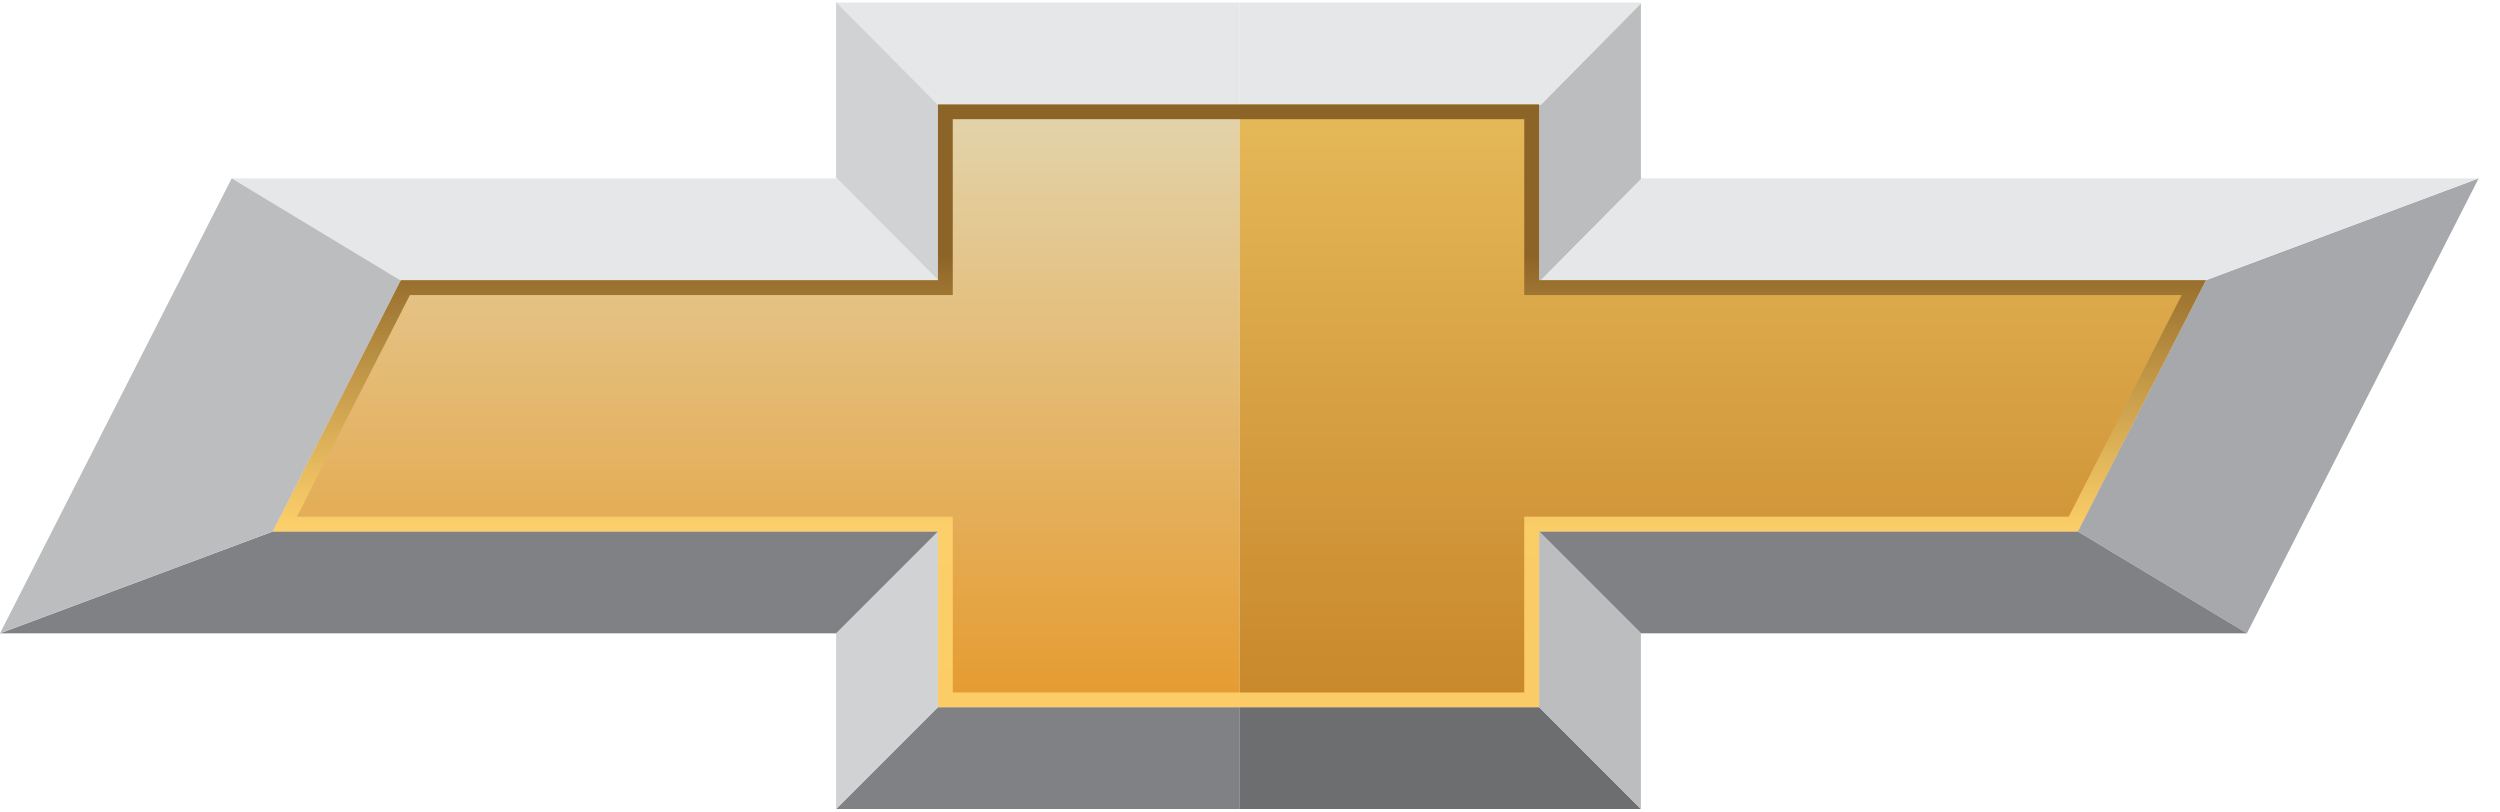
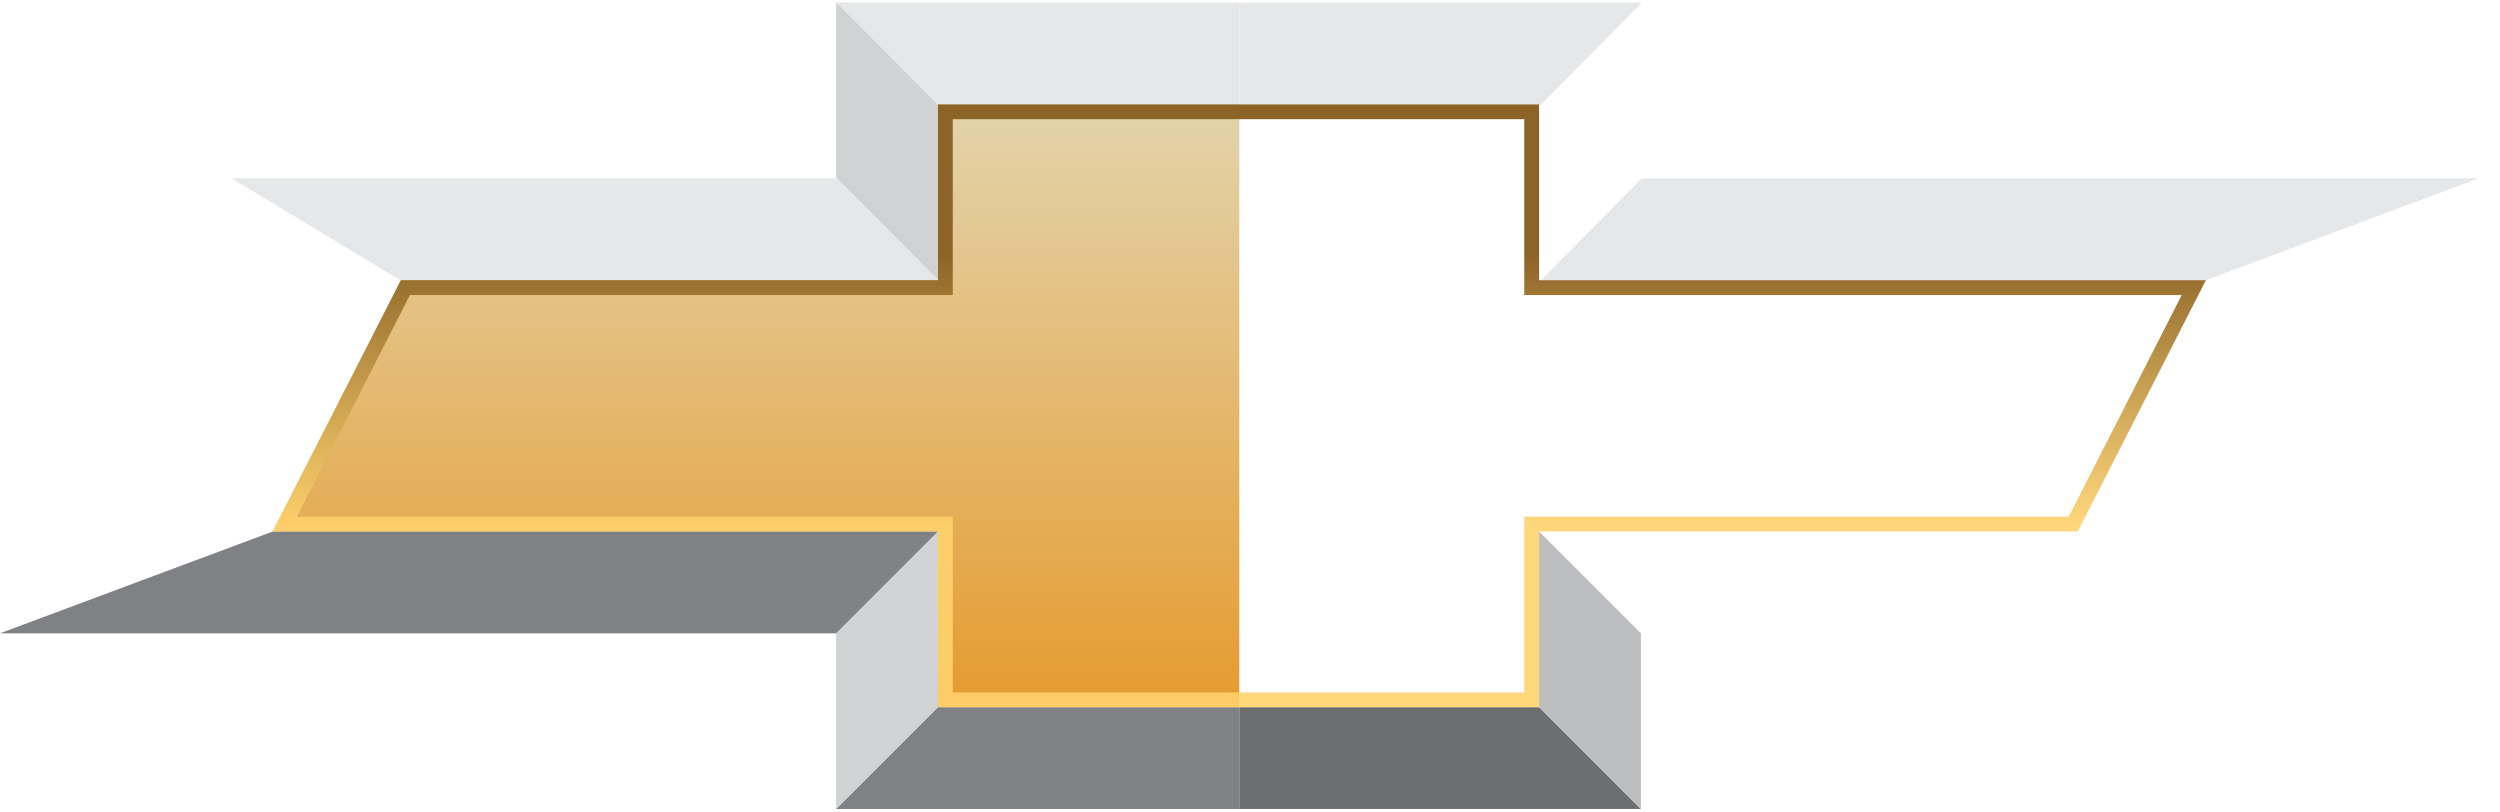
<svg xmlns="http://www.w3.org/2000/svg" width="2560" height="831" viewBox="0 0 93 30" fill="none">
  <g clip-path="url(#clip0_598_2864)">
-     <path d="M46.103 3.789H57.254V3.811V10.329H57.325H82.059L77.294 19.677H57.254V26.212H46.103V3.789Z" fill="url(#paint0_linear_598_2864)" />
    <path d="M34.892 3.8V3.789H46.103V26.212H34.892V19.677H10.147L14.906 10.341L14.912 10.329H34.892V3.8Z" fill="url(#paint1_linear_598_2864)" />
    <path d="M57.254 3.789H46.103V0H61.042V0.039L57.314 3.811H57.254V3.789Z" fill="#E6E7E8" />
    <path d="M46.103 0V3.789H34.892V3.8L31.12 0H46.103Z" fill="#E6E7E8" />
    <path d="M34.892 3.8V10.329L31.12 6.535H31.103V0H31.12L34.892 3.8Z" fill="#D0D2D3" />
-     <path d="M61.042 0.039V6.541H61.076L57.326 10.329H57.254V3.811H57.315L61.042 0.039Z" fill="#BBBDBF" />
    <path d="M46.103 26.211V30H31.103L34.892 26.211H46.103Z" fill="#808184" />
    <path d="M46.103 30V26.211H57.254L61.042 30H46.103Z" fill="#6D6E70" />
-     <path d="M92.206 6.54L83.586 23.465L77.294 19.676L82.059 10.329L92.206 6.54Z" fill="#A6A8AB" />
    <path d="M92.206 6.54L82.059 10.329H57.325L61.075 6.54H92.206Z" fill="#E6E7E8" />
-     <path d="M83.587 23.465H61.042L57.254 19.677H77.294L83.587 23.465Z" fill="#808184" />
    <path d="M61.042 23.465V30L57.254 26.212V19.677L61.042 23.465Z" fill="#BBBDBF" />
    <path d="M34.892 19.677V26.212L31.103 30V23.465L34.892 19.677Z" fill="#D0D2D3" />
    <path d="M31.12 6.535L34.892 10.329H14.912L14.906 10.34L8.62 6.541H31.103V6.535H31.12Z" fill="#E6E7E8" />
    <path d="M34.892 19.677L31.103 23.465H0L10.147 19.677H34.892Z" fill="#808184" />
-     <path d="M14.906 10.34L10.147 19.676L0 23.465L8.619 6.54L14.906 10.34Z" fill="#BBBDBF" />
    <path d="M56.702 4.341V10.881H81.16L76.958 19.125H56.702V25.666H35.443V19.125H11.046L15.248 10.881H35.443V4.341H56.702ZM57.254 3.789H34.892V10.329H14.912L10.147 19.677H34.892V26.217H57.254V19.677H77.294L82.059 10.329H57.254V3.789Z" fill="url(#paint2_linear_598_2864)" />
  </g>
  <defs>
    <linearGradient id="paint0_linear_598_2864" x1="64.081" y1="3.789" x2="64.081" y2="26.212" gradientUnits="userSpaceOnUse">
      <stop stop-color="#E5B959" />
      <stop offset="1" stop-color="#C8872B" />
    </linearGradient>
    <linearGradient id="paint1_linear_598_2864" x1="28.125" y1="3.789" x2="28.125" y2="26.212" gradientUnits="userSpaceOnUse">
      <stop stop-color="#E3D4AC" />
      <stop offset="1" stop-color="#E59B2F" />
    </linearGradient>
    <linearGradient id="paint2_linear_598_2864" x1="46.103" y1="3.789" x2="46.103" y2="26.212" gradientUnits="userSpaceOnUse">
      <stop offset="0.25" stop-color="#8D6427" />
      <stop offset="0.7" stop-color="#FFD36D" stop-opacity="0.9" />
    </linearGradient>
    <clipPath id="clip0_598_2864">
      <rect width="92.206" height="30" fill="white" />
    </clipPath>
  </defs>
</svg>